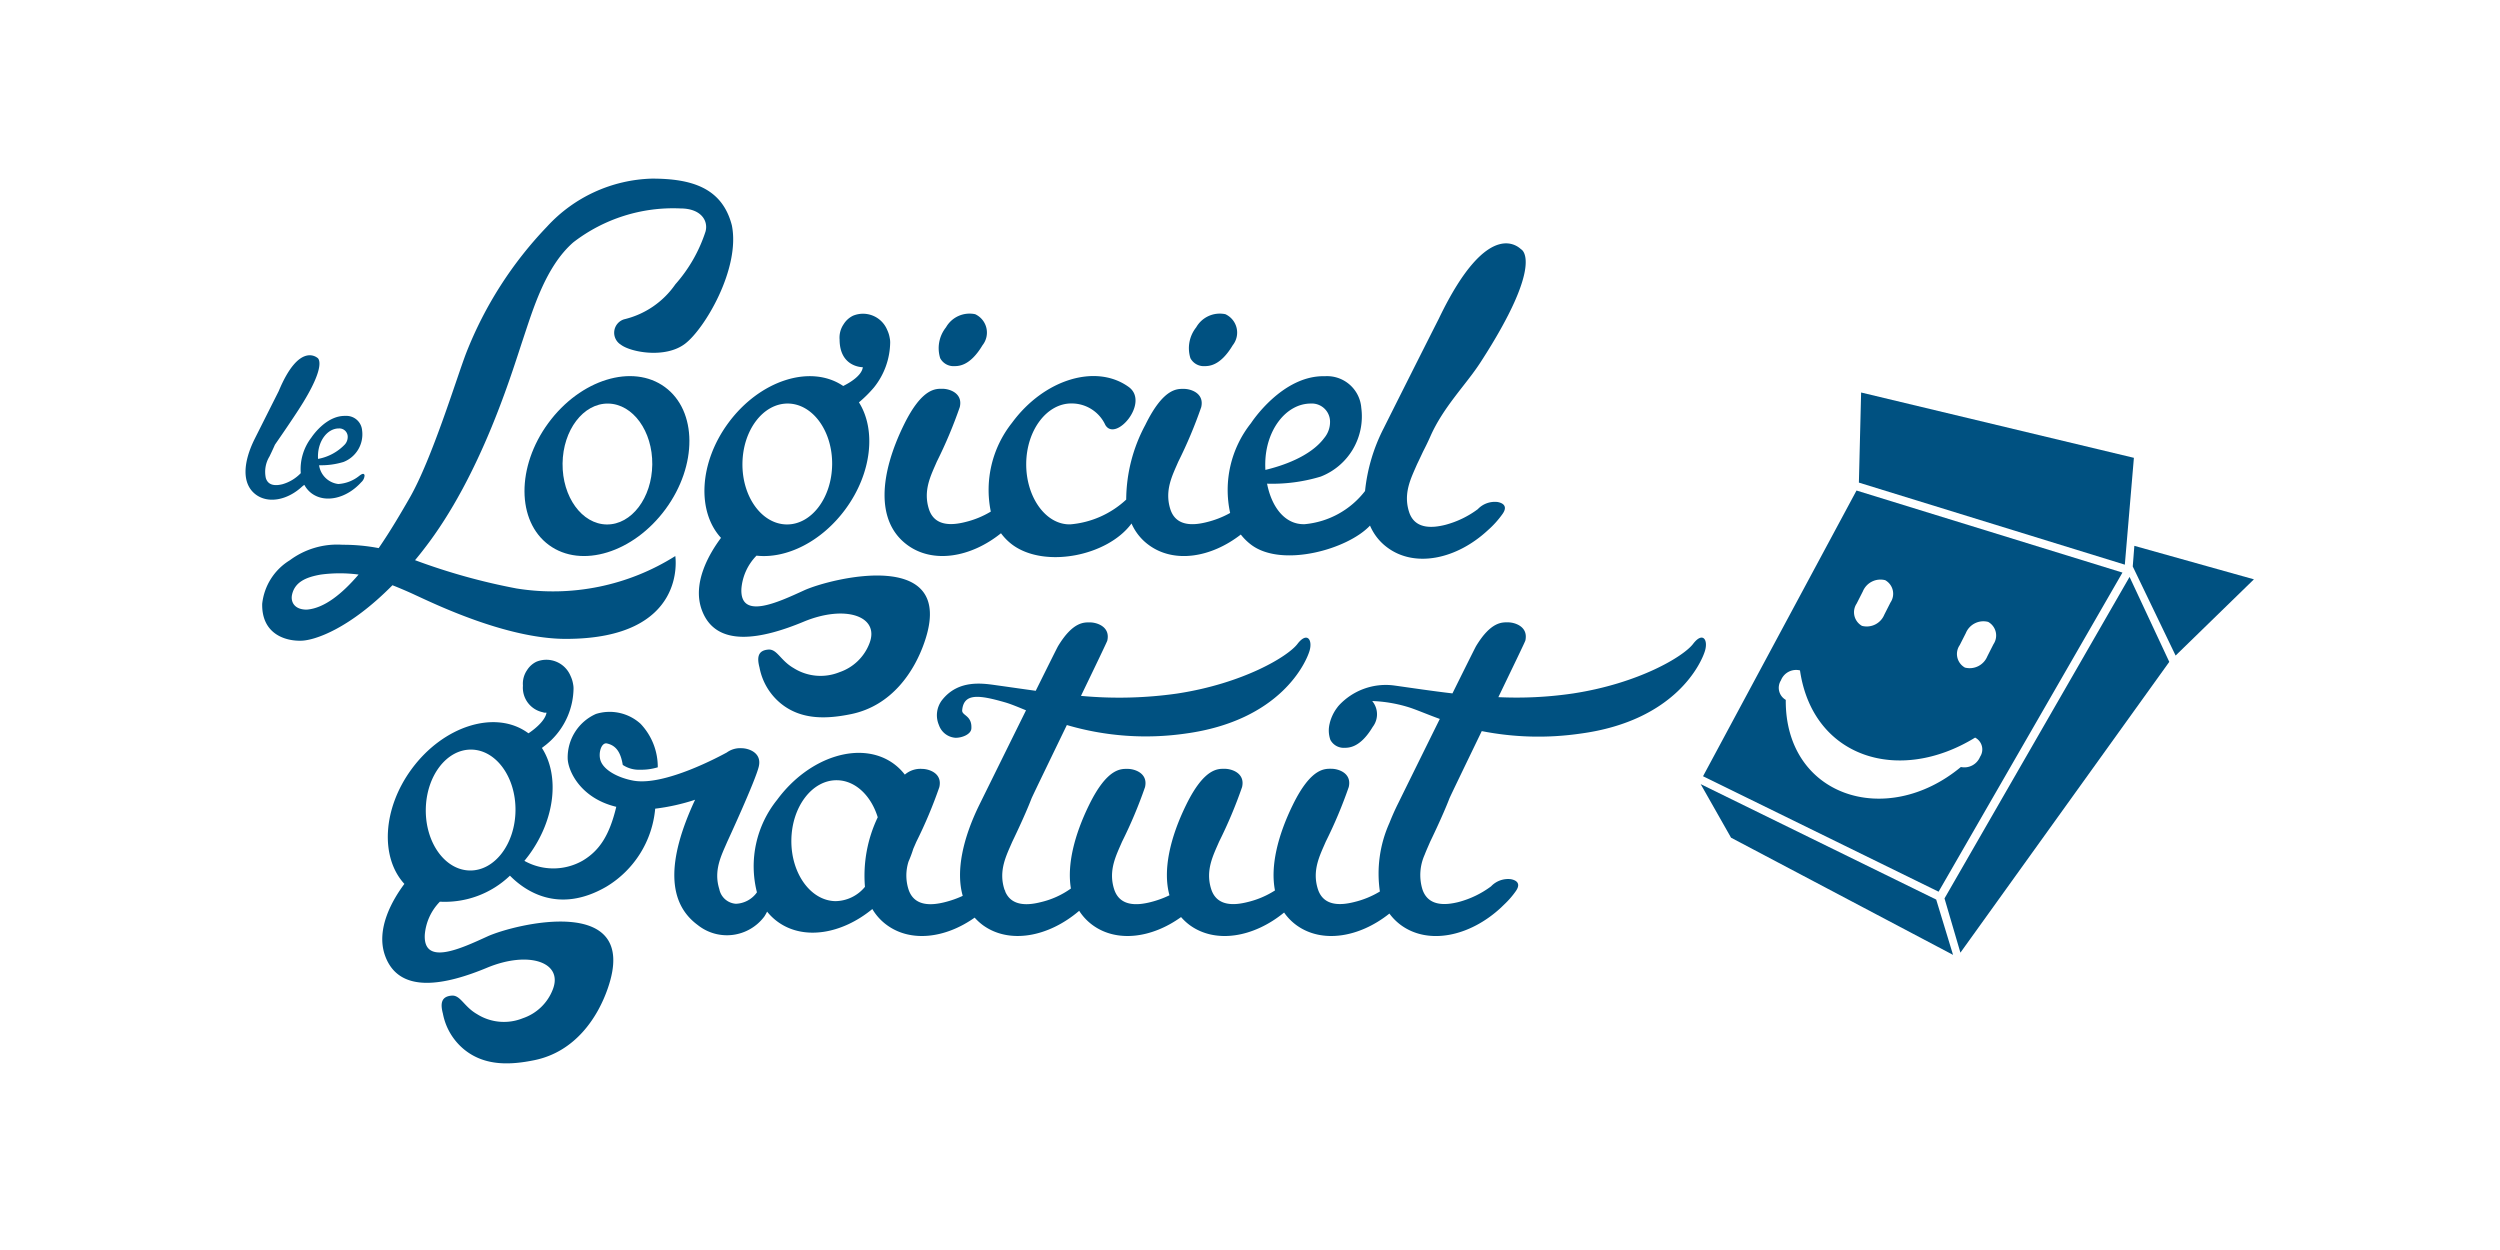
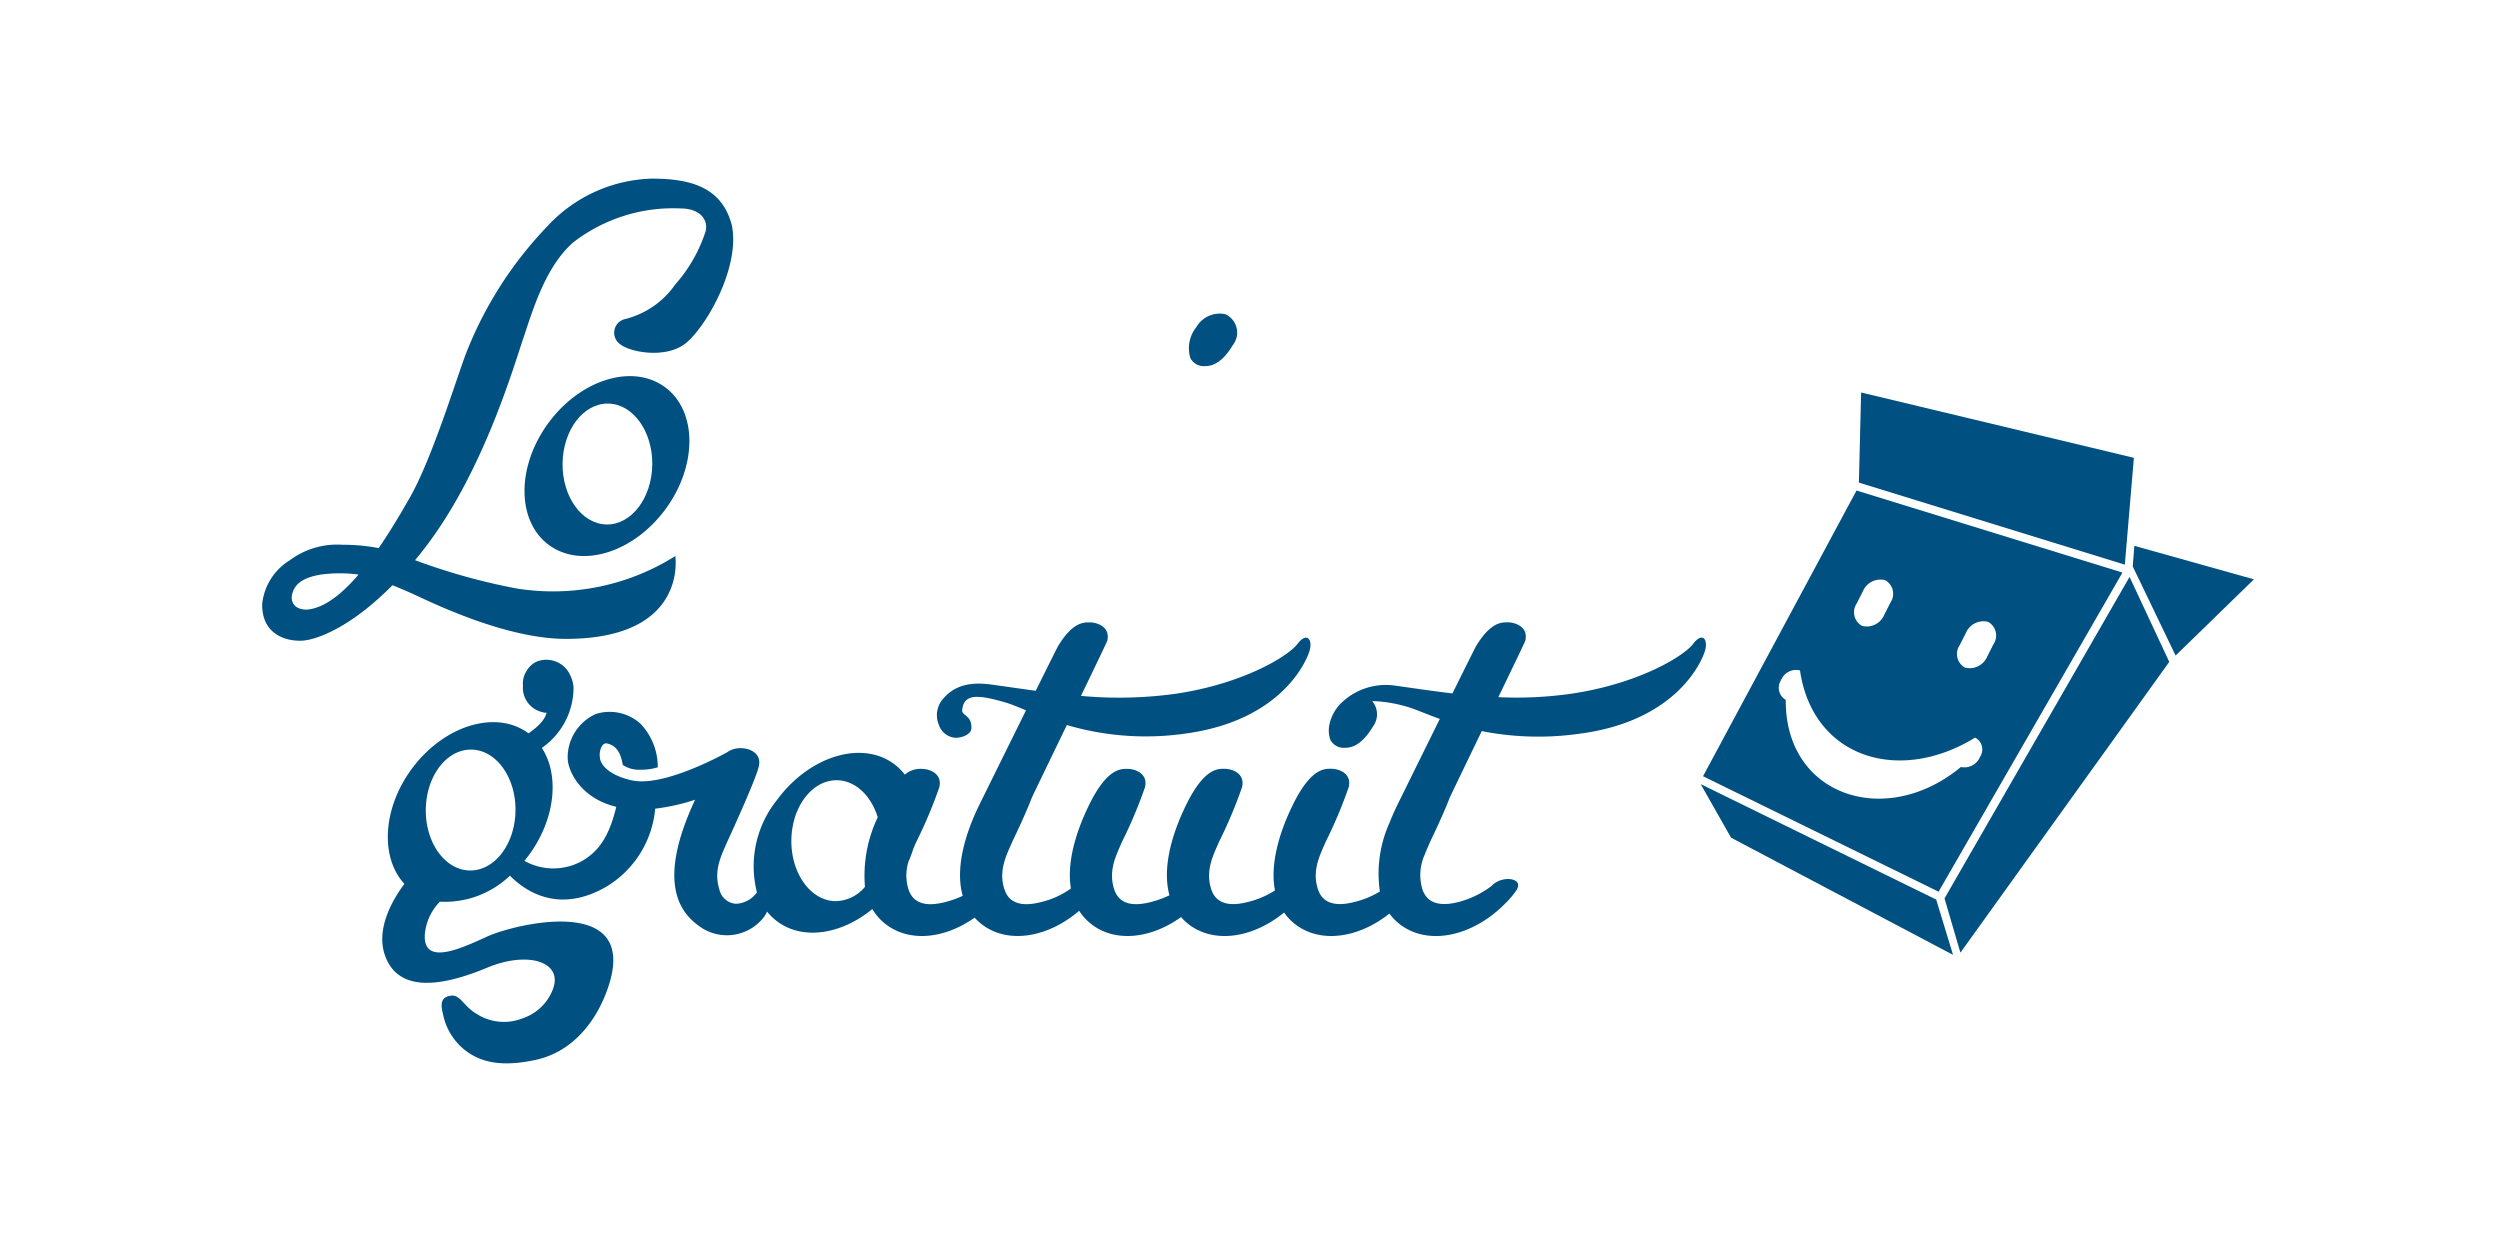
<svg xmlns="http://www.w3.org/2000/svg" width="224" height="112" viewBox="0 0 224 112">
  <g transform="translate(-399 -2265)">
-     <rect width="224" height="112" transform="translate(399 2265)" fill="none" />
    <g transform="translate(388.387 2251.109)">
      <path d="M281.707,459.337c-.861,1.13-4.875,3.54-10.768,4.44a34.578,34.578,0,0,1-6.677.329c1.3-2.7,2.4-4.969,2.42-5.075a1.325,1.325,0,0,0,.033-.221c.1-1.085-1.037-1.407-1.579-1.407-.506,0-1.523-.1-2.871,2.128-.069.114-.976,1.936-2.117,4.239-1.836-.213-3.6-.483-5.284-.717a5.73,5.73,0,0,0-4.881,1.785c-.033.038-.067.076-.1.118s-.042.056-.062.085-.063.082-.094.127a3.9,3.9,0,0,0-.568,1.242s0,.008,0,.014h0a2.551,2.551,0,0,0,.053,1.51,1.352,1.352,0,0,0,1.207.713c.337-.014,1.405.1,2.584-1.875a1.849,1.849,0,0,0-.046-2.319,12.556,12.556,0,0,1,3.1.505c.729.209,1.7.645,2.959,1.1-1.605,3.246-3.287,6.656-3.7,7.5l-.092.184c-.267.545-.508,1.09-.719,1.629a11.066,11.066,0,0,0-.858,6.148,8.082,8.082,0,0,1-2.3.944c-1.219.31-2.766.393-3.26-1.17-.534-1.69.2-3.045.709-4.237a40.8,40.8,0,0,0,2.062-4.9c.29-1.267-.965-1.633-1.543-1.633s-1.823-.128-3.468,3.232c-1.353,2.763-2.024,5.495-1.6,7.669a7.951,7.951,0,0,1-2.457,1.042c-1.22.31-2.767.393-3.261-1.17-.534-1.69.2-3.045.709-4.237a40.8,40.8,0,0,0,2.062-4.9c.29-1.267-.965-1.633-1.543-1.633s-1.823-.128-3.469,3.232c-1.443,2.947-2.11,5.859-1.495,8.1a8.783,8.783,0,0,1-1.7.615c-1.22.31-2.767.393-3.261-1.17-.534-1.69.2-3.045.709-4.237a40.8,40.8,0,0,0,2.062-4.9c.29-1.267-.965-1.633-1.543-1.633s-1.823-.128-3.469,3.232c-1.315,2.687-1.987,5.344-1.629,7.487a7.615,7.615,0,0,1-2.707,1.223c-1.157.294-2.607.381-3.174-.945a.212.212,0,0,0-.052-.138c-.01-.03-.023-.057-.033-.087-.534-1.69.2-3.045.709-4.237,0,0,1.12-2.3,1.724-3.875.074-.193,1.59-3.321,3.17-6.589a25.028,25.028,0,0,0,10.581.772c8.584-1.152,10.863-6.413,11.162-7.415s-.222-1.749-1.084-.619-4.875,3.54-10.768,4.44a36.829,36.829,0,0,1-8.626.21c1.275-2.641,2.335-4.847,2.359-4.951.29-1.267-.965-1.633-1.543-1.633-.506,0-1.522-.1-2.87,2.128-.067.111-.914,1.812-2,4-1.164-.158-2.3-.326-3.4-.478-1.241-.172-3.513-.6-5.009,1.331a2.229,2.229,0,0,0-.262,2.224,1.69,1.69,0,0,0,1.485,1.134c.616.006,1.386-.326,1.419-.823.08-1.192-.867-1.156-.823-1.645.143-1.573,1.547-1.365,3.848-.706.49.14,1.113.4,1.872.712-1.9,3.845-4.071,8.242-4.187,8.479-1.454,2.969-2.121,5.9-1.483,8.146a8.991,8.991,0,0,1-1.606.565c-1.22.31-2.767.393-3.261-1.17a4.117,4.117,0,0,1,.013-2.476,10.632,10.632,0,0,0,.423-1.134c.093-.215.186-.424.273-.628a40.8,40.8,0,0,0,2.062-4.9c.29-1.267-.965-1.633-1.543-1.633a2.132,2.132,0,0,0-1.55.513,4.951,4.951,0,0,0-.982-.964c-2.9-2.131-7.577-.69-10.458,3.217a9.5,9.5,0,0,0-1.811,8.294,2.416,2.416,0,0,1-1.88,1.025,1.627,1.627,0,0,1-1.491-1.313c-.534-1.69.2-3.045.709-4.237,0,0,2.539-5.488,2.83-6.755s-.967-1.633-1.546-1.633a2.029,2.029,0,0,0-1.324.385c-.509.274-5.572,3.04-8.382,2.518-1.33-.246-2.634-.92-2.929-1.8-.22-.656.07-1.643.578-1.529.851.191,1.236.842,1.414,1.922a2.58,2.58,0,0,0,1.528.431,5.136,5.136,0,0,0,1.609-.217,5.615,5.615,0,0,0-1.544-3.9,4.123,4.123,0,0,0-3.995-.881,4.262,4.262,0,0,0-2.534,3.957c.007,1.076,1.089,3.579,4.354,4.365-.621,2.6-1.532,3.931-2.986,4.809a5.307,5.307,0,0,1-5.247.033c.136-.166.269-.335.4-.51,2.381-3.24,2.759-7.149,1.168-9.609l.118-.088h0c.029-.021.054-.044.083-.066.137-.1.229-.179.229-.179v0c.149-.124.293-.25.425-.38a6.576,6.576,0,0,0,1.981-4.625,1.938,1.938,0,0,0-.04-.382,2.708,2.708,0,0,0-.228-.73,2.345,2.345,0,0,0-3.051-1.276,2.032,2.032,0,0,0-.849.762,2.133,2.133,0,0,0-.365,1.382,2.246,2.246,0,0,0,1.778,2.385c.2.066.126.032.334.037-.1.643-.894,1.368-1.607,1.845-.047-.037.019.027-.03-.008-2.9-2.131-7.577-.69-10.449,3.217-2.614,3.558-2.821,7.928-.649,10.29-1.026,1.375-2.611,4.036-1.72,6.46,1.271,3.458,5.4,2.6,9.127,1.051s6.826-.5,5.9,1.923a4.37,4.37,0,0,1-2.69,2.6,4.512,4.512,0,0,1-4.108-.366c-1.194-.686-1.481-1.726-2.279-1.658-.935.08-1.018.71-.779,1.613a5.464,5.464,0,0,0,1.992,3.282c1.805,1.412,4.036,1.335,6.22.885,3.638-.751,5.656-3.8,6.566-6.444,2.967-8.567-8.419-5.724-10.787-4.641s-5.767,2.681-5.613-.164a4.779,4.779,0,0,1,1.352-2.948A8.425,8.425,0,0,0,175.7,480.1c1.306,1.331,4.321,3.486,8.631.992a9.086,9.086,0,0,0,4.383-6.994,18.373,18.373,0,0,0,3.576-.8c-2.593,5.562-2.444,9.257.237,11.226a4.186,4.186,0,0,0,5.969-.767c.1-.154.178-.3.246-.434a4.923,4.923,0,0,0,.938.9c2.31,1.693,5.738,1.129,8.49-1.133a4.756,4.756,0,0,0,1.3,1.433c2.135,1.569,5.235,1.2,7.868-.663a4.886,4.886,0,0,0,.722.663c2.349,1.727,5.866,1.1,8.644-1.274a4.76,4.76,0,0,0,1.194,1.274c2.154,1.582,5.287,1.193,7.934-.712a4.834,4.834,0,0,0,.766.712c2.3,1.69,5.718,1.132,8.466-1.12a4.768,4.768,0,0,0,1.088,1.12c2.267,1.666,5.62,1.146,8.348-1.027a4.8,4.8,0,0,0,1.024,1.027c2.446,1.8,6.156,1.054,8.981-1.567.1-.1.193-.184.277-.27a7.713,7.713,0,0,0,1.053-1.213c.515-.743-.065-.991-.467-1.059a2.106,2.106,0,0,0-1.762.646,8.515,8.515,0,0,1-2.9,1.4c-1.219.31-2.766.393-3.26-1.17a4.439,4.439,0,0,1,.209-3.057c.157-.409.338-.8.495-1.17,0,0,1.12-2.3,1.724-3.875.07-.182,1.424-2.98,2.9-6.04a26.191,26.191,0,0,0,8.839.224c8.584-1.152,10.863-6.413,11.162-7.415S282.57,458.207,281.707,459.337Zm-109.589,20.3c-2.22-.025-3.992-2.47-3.958-5.461s1.859-5.4,4.079-5.371,3.992,2.47,3.958,5.461S174.338,479.661,172.118,479.637Zm32.759,2.746c-2.22-.024-3.995-2.47-3.962-5.461s1.863-5.4,4.083-5.372c1.656.019,3.062,1.385,3.656,3.319a12.139,12.139,0,0,0-1.145,6.232A3.474,3.474,0,0,1,204.877,482.383Z" transform="translate(-119.396 -387.75)" fill="#005181" />
      <path d="M313.923,221.184c-2.9-2.131-7.577-.69-10.448,3.217s-2.849,8.8.051,10.933,7.578.69,10.449-3.217S316.822,223.315,313.923,221.184Zm-5.216,12.307c-2.22-.025-3.992-2.47-3.959-5.461s1.86-5.4,4.08-5.371,3.992,2.47,3.958,5.461S310.926,233.515,308.707,233.491Z" transform="translate(-243.729 -172.608)" fill="#005181" />
-       <path d="M471.334,179.971c-1.027,1.375-2.611,4.036-1.72,6.46,1.27,3.458,5.4,2.6,9.127,1.051s6.826-.5,5.9,1.923a4.37,4.37,0,0,1-2.69,2.6,4.512,4.512,0,0,1-4.108-.366c-1.194-.686-1.481-1.726-2.279-1.658-.935.08-1.017.71-.779,1.613a5.464,5.464,0,0,0,1.992,3.282c1.805,1.412,4.036,1.335,6.22.885,3.638-.751,5.656-3.8,6.566-6.444,2.967-8.567-8.419-5.724-10.787-4.641s-5.767,2.68-5.613-.164a4.779,4.779,0,0,1,1.352-2.948c2.668.3,5.824-1.244,7.971-4.166,2.366-3.22,2.761-7.107,1.207-9.569a11.1,11.1,0,0,0,1.343-1.332,6.573,6.573,0,0,0,1.456-4.047,1.947,1.947,0,0,0-.04-.382,2.719,2.719,0,0,0-.228-.73,2.345,2.345,0,0,0-3.051-1.276,2.028,2.028,0,0,0-.849.763,2.126,2.126,0,0,0-.364,1.381c.01,2.5,2.081,2.474,2.081,2.474-.094.766-1.2,1.407-1.757,1.683-2.908-1.975-7.476-.522-10.3,3.32C469.369,173.239,469.162,177.608,471.334,179.971Zm6-12.035c2.219.025,3.992,2.47,3.958,5.461s-1.86,5.4-4.079,5.371-3.992-2.47-3.958-5.461S475.117,167.911,477.337,167.936Z" transform="translate(-396.119 -117.887)" fill="#005181" />
-       <path d="M650.264,119.248c2.277,1.673,5.65,1.141,8.385-1.056a4.936,4.936,0,0,0,1.032,1.037c2.9,2.131,8.525,1,10.663-1.911v0a4.738,4.738,0,0,0,1.555,1.933c2.237,1.643,5.53,1.157,8.238-.943a4.947,4.947,0,0,0,.967.943c2.763,2.03,8.615.382,10.609-1.746a4.741,4.741,0,0,0,1.578,1.984c2.445,1.8,6.156,1.054,8.981-1.567a8.494,8.494,0,0,0,1.325-1.472c.515-.743-.065-.991-.467-1.059a2.106,2.106,0,0,0-1.762.646,8.515,8.515,0,0,1-2.9,1.4c-1.219.31-2.766.393-3.26-1.17-.534-1.69.2-3.045.709-4.237,0,0,.235-.482.547-1.154.224-.433.445-.884.658-1.365,1.158-2.633,3.2-4.638,4.478-6.613,5.858-9.04,3.66-10.142,3.66-10.142-.043.006-2.842-3.254-7.383,6.213-1.467,2.891-4.747,9.426-4.909,9.758a15.781,15.781,0,0,0-1.7,5.68,7.705,7.705,0,0,1-5.4,2.972c-1.753.062-2.963-1.5-3.379-3.629a14.964,14.964,0,0,0,4.811-.636,5.787,5.787,0,0,0,3.632-6.156,3.077,3.077,0,0,0-3.264-2.836c-3.839-.1-6.615,4.2-6.615,4.2a9.636,9.636,0,0,0-1.872,8.052,8.331,8.331,0,0,1-2.1.823c-1.22.31-2.767.394-3.261-1.169-.534-1.69.2-3.045.709-4.238a40.8,40.8,0,0,0,2.062-4.9c.29-1.267-.965-1.633-1.543-1.633s-1.823-.128-3.469,3.232a14.26,14.26,0,0,0-1.711,6.687,8.388,8.388,0,0,1-5,2.219c-2.219.062-3.992-2.47-3.959-5.46s1.86-5.4,4.08-5.372A3.316,3.316,0,0,1,668,108.494c.93,1.569,4.006-2.036,2.084-3.415-2.923-2.1-7.577-.69-10.448,3.217a9.679,9.679,0,0,0-1.9,7.955,8.1,8.1,0,0,1-2.287.937c-1.22.31-2.767.394-3.261-1.169-.534-1.69.2-3.045.709-4.238a40.8,40.8,0,0,0,2.062-4.9c.29-1.267-.965-1.633-1.543-1.633s-1.823-.128-3.469,3.232C647.811,112.835,647.364,117.118,650.264,119.248Zm36.144-12.677a1.631,1.631,0,0,1,1.724,1.608,2.236,2.236,0,0,1-.521,1.478c-1.253,1.681-3.8,2.507-5.273,2.86-.009-.19-.014-.381-.011-.575C682.361,108.951,684.188,106.571,686.408,106.571Z" transform="translate(-558.347 -56.522)" fill="#005181" />
-       <path d="M701.666,164.559c.337-.015,1.405.1,2.584-1.875a1.817,1.817,0,0,0-.659-2.781,2.429,2.429,0,0,0-2.613,1.177,3,3,0,0,0-.519,2.766A1.354,1.354,0,0,0,701.666,164.559Z" transform="translate(-605.604 -117.86)" fill="#005181" />
      <path d="M942.713,164.559c.337-.015,1.405.1,2.584-1.875a1.817,1.817,0,0,0-.659-2.781,2.431,2.431,0,0,0-2.614,1.177,3,3,0,0,0-.518,2.766A1.355,1.355,0,0,0,942.713,164.559Z" transform="translate(-824.231 -117.86)" fill="#005181" />
-       <path d="M37.677,211.831a1.942,1.942,0,0,1,.206-.157,2.3,2.3,0,0,0,.658.767c1.216.893,3.122.456,4.437-1a.874.874,0,0,0,.3-.612c-.054-.3-.377-.035-.485.046a3.319,3.319,0,0,1-1.869.723,1.978,1.978,0,0,1-1.721-1.682,6.858,6.858,0,0,0,2.187-.293,2.657,2.657,0,0,0,1.668-2.827,1.413,1.413,0,0,0-1.5-1.3c-1.763-.046-3.038,1.93-3.038,1.93a4.653,4.653,0,0,0-.958,3.2,3.669,3.669,0,0,1-1.628.987c-.56.142-1.27.18-1.5-.538a2.643,2.643,0,0,1,.326-1.947s.246-.5.488-1.053c.717-1.032,1.486-2.161,2.122-3.141,2.69-4.152,1.681-4.642,1.681-4.642-.02,0-1.616-1.457-3.462,2.976-.7,1.387-2.111,4.2-2.184,4.343-.979,2-1.184,3.967.147,4.945C34.676,213.376,36.38,213.034,37.677,211.831Zm3.3-5.212a.748.748,0,0,1,.791.738,1.025,1.025,0,0,1-.239.679,4.427,4.427,0,0,1-2.419,1.313c-.006-.087-.008-.175-.007-.263C39.119,207.711,39.957,206.619,40.977,206.619Z" transform="translate(0 -154.34)" fill="#005181" />
      <path d="M62.368,67.2c1.632.744,8.149,3.936,13.506,3.935,10.985,0,9.806-7.421,9.806-7.421a20.544,20.544,0,0,1-14.212,2.906,55.711,55.711,0,0,1-9.106-2.537c.265-.319.532-.648.8-1,5.15-6.619,7.9-15.893,8.837-18.691s2.05-6.606,4.541-8.786a14.637,14.637,0,0,1,9.591-3.039c1.882,0,2.515,1.124,2.26,2.063a13.3,13.3,0,0,1-2.707,4.738A7.756,7.756,0,0,1,81.1,42.5a1.257,1.257,0,0,0-.3,2.273c.855.668,3.969,1.27,5.747-.076s4.981-6.772,4.2-10.621c-.869-3.355-3.589-4.181-7.165-4.181a13.247,13.247,0,0,0-9.393,4.3,34.647,34.647,0,0,0-7.234,11.3c-.846,2.189-3.059,9.5-5.076,13.007-.72,1.253-1.677,2.9-2.775,4.5a16.913,16.913,0,0,0-3.236-.3,7.113,7.113,0,0,0-4.729,1.389,5.227,5.227,0,0,0-2.472,3.9c-.057,2.713,2.082,3.365,3.547,3.306,1.189-.048,4.261-1.061,8.124-4.969C61.517,66.794,62.368,67.2,62.368,67.2Zm-9.716,1.314c-1.106,0-1.456-.7-1.308-1.353.246-1.085,1.18-1.549,2.587-1.79a12.887,12.887,0,0,1,3.372,0C55.833,67.089,54.227,68.4,52.653,68.513Z" transform="translate(-14.561 0)" fill="#005181" />
      <path d="M1669.34,442.456l1.425,4.86,18.714-26.054-3.558-7.612Z" transform="translate(-1484.499 -348.067)" fill="#005181" />
      <path d="M1611.5,241.833l-24.441-5.853-.2,8.073,23.828,7.353Z" transform="translate(-1409.69 -186.921)" fill="#005181" />
      <path d="M1434.43,613.25l2.722,4.8,19.891,10.5-1.509-4.955Z" transform="translate(-1271.437 -529.102)" fill="#005181" />
      <path d="M1850.823,383.7l-.143,1.849,3.84,7.982,7.016-6.83Z" transform="translate(-1648.972 -320.902)" fill="#005181" />
      <path d="M1457.815,366.356l16.475-28.593-23.828-7.352-13.752,25.6Zm1.888-22.08.555-1.094a1.7,1.7,0,0,1,2-1,1.393,1.393,0,0,1,.474,2l-.554,1.094a1.706,1.706,0,0,1-2,1A1.394,1.394,0,0,1,1459.7,344.276Zm-9.227-3.738.555-1.094a1.706,1.706,0,0,1,2-1,1.393,1.393,0,0,1,.474,2l-.555,1.094a1.7,1.7,0,0,1-2,1A1.4,1.4,0,0,1,1450.476,340.538Zm-5.078,5.992c1.135,7.788,8.816,10.243,15.69,6.019a1.192,1.192,0,0,1,.446,1.716,1.519,1.519,0,0,1-1.721.919c-6.722,5.574-15.764,2.6-15.69-6.015a1.245,1.245,0,0,1-.433-1.749A1.46,1.46,0,0,1,1445.4,346.529Z" transform="translate(-1273.505 -272.569)" fill="#005181" />
    </g>
  </g>
</svg>